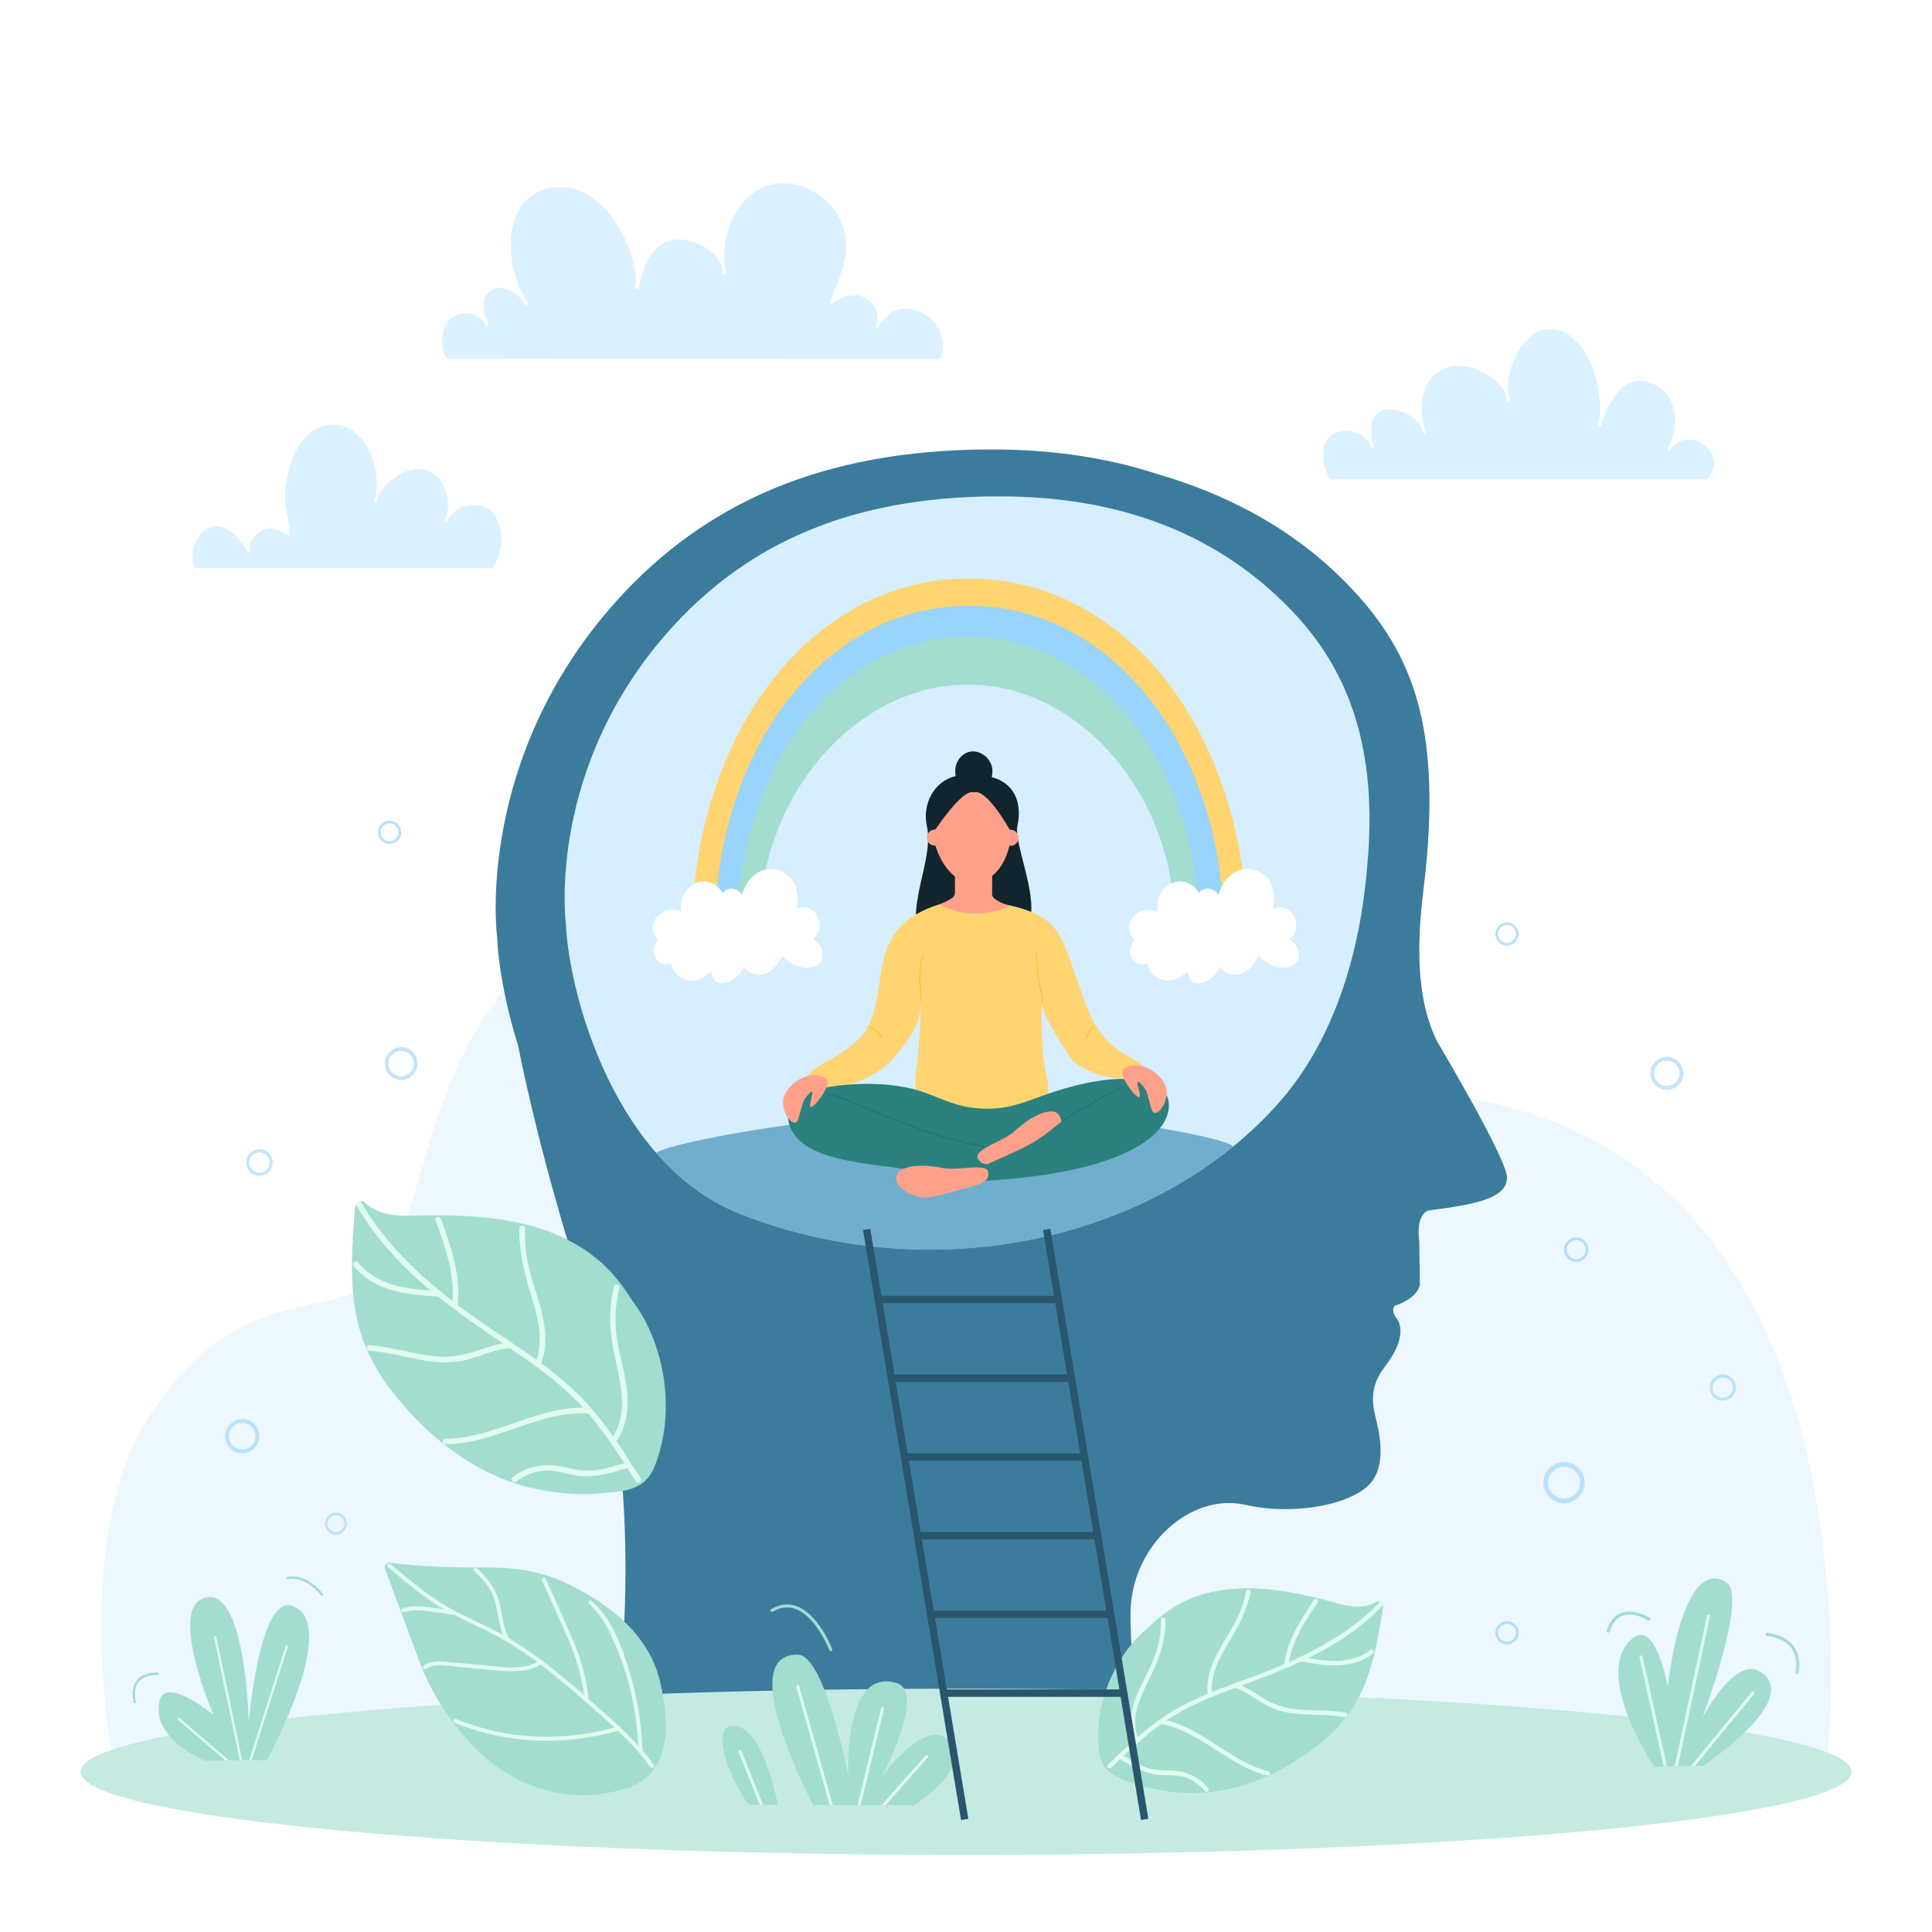
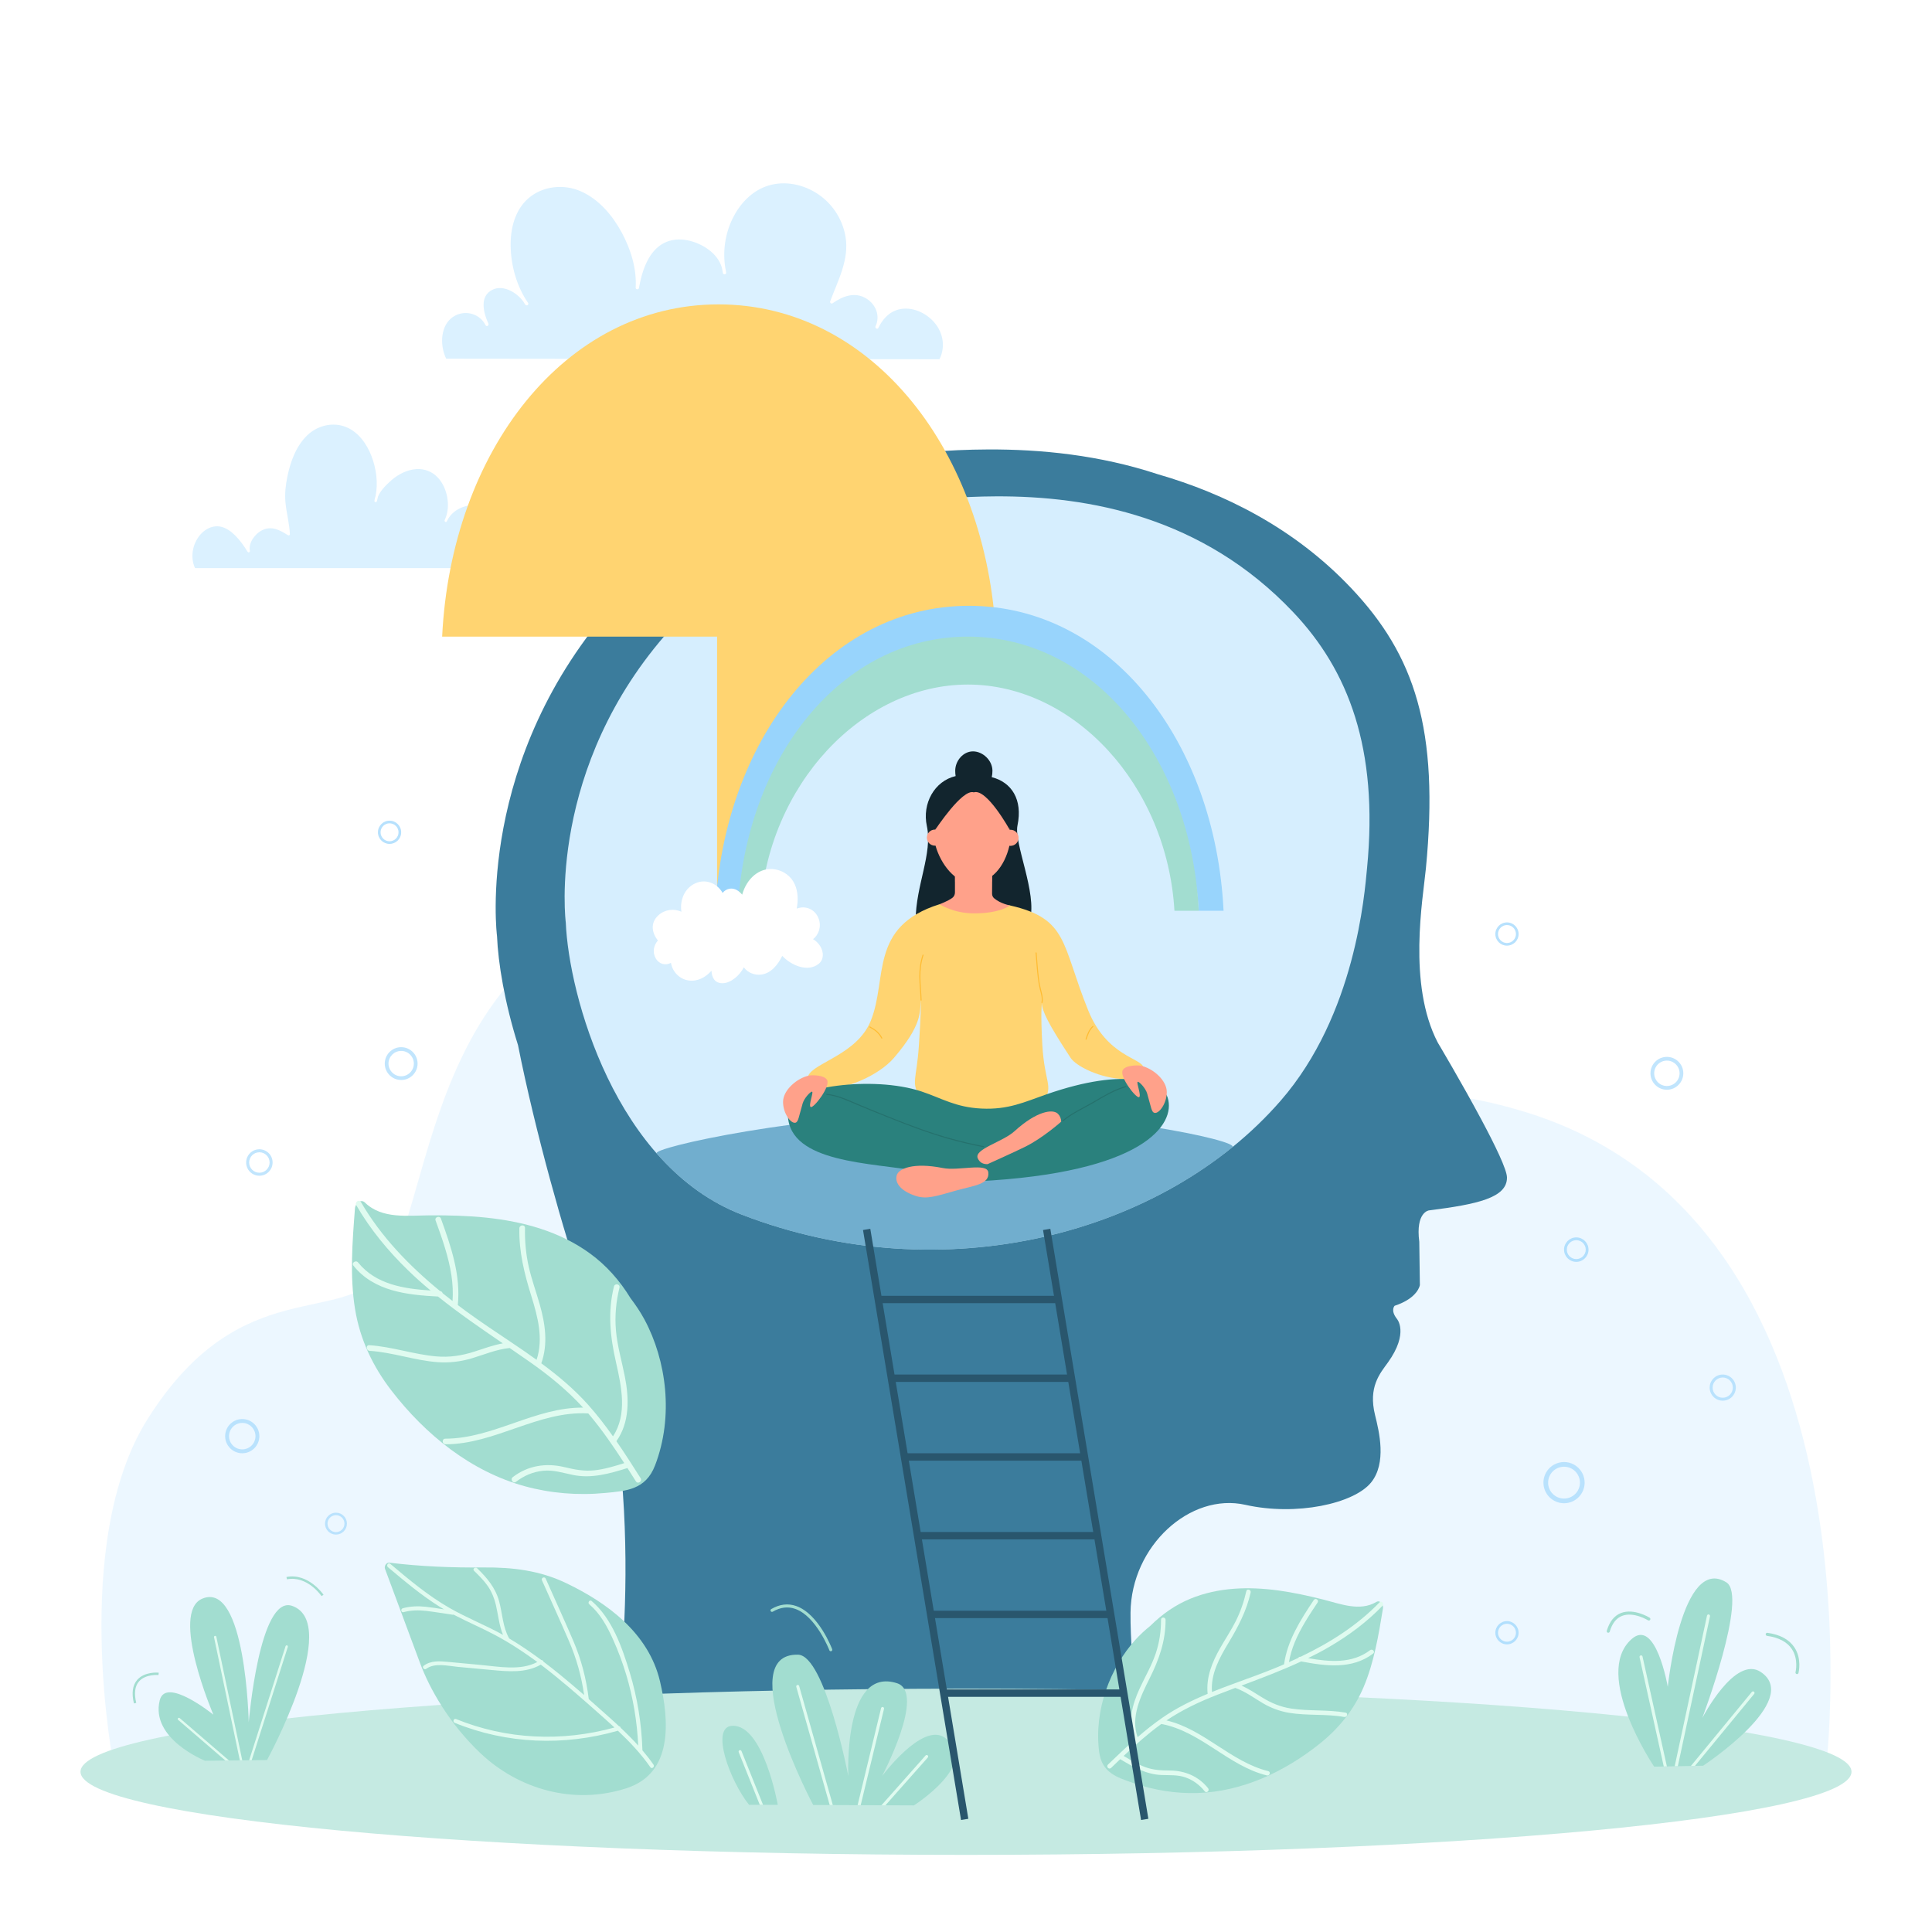
<svg xmlns="http://www.w3.org/2000/svg" xmlns:xlink="http://www.w3.org/1999/xlink" version="1.1" id="Layer_1" x="0px" y="0px" viewBox="0 0 600 600" style="enable-background:new 0 0 600 600;" xml:space="preserve">
  <rect style="fill:#FFFFFF;" width="600" height="600" />
  <path style="opacity:0.5;fill:#DBF1FF;" d="M567.123,548.804H35.406c0,0-13.754-69.556,10.361-107.991  c29.234-46.592,61.19-28.092,74.044-46.841c17.033-24.852,12.291-123.81,120.234-117.342c63.127,3.784,87.532,82.224,107.882,82.224  c25.886,0,61.814-33.764,126.925-13.146C587.093,381.246,567.123,548.804,567.123,548.804z" />
  <g>
    <g style="opacity:0.6;">
      <path style="fill:#98D4FC;" d="M76.442,361.026c0-2.27,1.843-4.113,4.109-4.113c2.265,0,4.109,1.844,4.109,4.113    c0,2.264-1.845,4.109-4.109,4.109C78.285,365.136,76.442,363.29,76.442,361.026z M77.376,361.026c0,1.75,1.426,3.176,3.175,3.176    c1.751,0,3.175-1.426,3.175-3.176c0-1.754-1.424-3.174-3.175-3.174C78.802,357.853,77.376,359.272,77.376,361.026z" />
    </g>
    <g style="opacity:0.6;">
      <path style="fill:#98D4FC;" d="M512.566,333.324c0-2.814,2.287-5.102,5.1-5.102c2.814,0,5.103,2.287,5.103,5.102    c0,2.815-2.289,5.105-5.103,5.105C514.853,338.43,512.566,336.139,512.566,333.324z M513.725,333.324    c0,2.175,1.766,3.942,3.941,3.942c2.176,0,3.943-1.768,3.943-3.942c0-2.172-1.768-3.943-3.943-3.943    C515.49,329.381,513.725,331.152,513.725,333.324z" />
    </g>
    <g style="opacity:0.6;">
      <path style="fill:#98D4FC;" d="M479.329,460.45c0-3.529,2.869-6.4,6.397-6.4c3.528,0,6.397,2.871,6.397,6.4    c0,3.525-2.869,6.397-6.397,6.397C482.198,466.847,479.329,463.976,479.329,460.45z M480.784,460.45    c0,2.727,2.217,4.941,4.941,4.941c2.725,0,4.941-2.215,4.941-4.941c0-2.725-2.217-4.943-4.941-4.943    C483,455.507,480.784,457.726,480.784,460.45z" />
    </g>
    <g style="opacity:0.6;">
      <path style="fill:#98D4FC;" d="M119.492,330.308c0-2.811,2.287-5.099,5.096-5.099c2.811,0,5.096,2.287,5.096,5.099    c0,2.81-2.285,5.095-5.096,5.095C121.779,335.402,119.492,333.117,119.492,330.308z M120.652,330.308    c0,2.17,1.766,3.938,3.936,3.938c2.17,0,3.936-1.768,3.936-3.938c0-2.171-1.766-3.935-3.936-3.935    C122.418,326.372,120.652,328.137,120.652,330.308z" />
    </g>
    <g style="opacity:0.7;">
      <path style="fill:#98D4FC;" d="M485.726,388.085c0-2.096,1.704-3.802,3.802-3.802c2.096,0,3.801,1.706,3.801,3.802    c0,2.095-1.705,3.802-3.801,3.802C487.43,391.887,485.726,390.18,485.726,388.085z M486.589,388.085    c0,1.62,1.318,2.937,2.938,2.937c1.619,0,2.937-1.316,2.937-2.937c0-1.62-1.317-2.935-2.937-2.935    C487.907,385.15,486.589,386.465,486.589,388.085z" />
    </g>
    <g style="opacity:0.7;">
      <path style="fill:#98D4FC;" d="M117.369,258.478c0-1.99,1.619-3.611,3.609-3.611c1.99,0,3.609,1.621,3.609,3.611    c0,1.99-1.619,3.607-3.609,3.607C118.988,262.085,117.369,260.468,117.369,258.478z M118.189,258.478    c0,1.537,1.25,2.787,2.789,2.787c1.537,0,2.789-1.25,2.789-2.787c0-1.539-1.252-2.789-2.789-2.789    C119.439,255.689,118.189,256.939,118.189,258.478z" />
    </g>
    <g style="opacity:0.7;">
      <path style="fill:#98D4FC;" d="M464.394,507.065c0-1.992,1.621-3.611,3.611-3.611c1.988,0,3.607,1.619,3.607,3.611    c0,1.988-1.619,3.609-3.607,3.609C466.016,510.674,464.394,509.053,464.394,507.065z M465.217,507.065    c0,1.537,1.25,2.789,2.789,2.789c1.537,0,2.787-1.252,2.787-2.789c0-1.538-1.25-2.789-2.787-2.789    C466.467,504.275,465.217,505.526,465.217,507.065z" />
    </g>
    <g style="opacity:0.7;">
      <path style="fill:#98D4FC;" d="M464.394,290.074c0-1.992,1.619-3.613,3.609-3.613c1.988,0,3.609,1.621,3.609,3.613    c0,1.99-1.621,3.607-3.609,3.607C466.014,293.682,464.394,292.065,464.394,290.074z M465.215,290.074    c0,1.537,1.252,2.787,2.789,2.787c1.537,0,2.787-1.25,2.787-2.787c0-1.539-1.25-2.791-2.787-2.791    C466.467,287.283,465.215,288.535,465.215,290.074z" />
    </g>
    <g style="opacity:0.6;">
      <path style="fill:#98D4FC;" d="M69.92,446.009c0-2.93,2.385-5.313,5.314-5.313c2.932,0,5.316,2.383,5.316,5.313    c0,2.93-2.385,5.316-5.316,5.316C72.305,451.325,69.92,448.939,69.92,446.009z M71.127,446.009c0,2.268,1.844,4.107,4.107,4.107    c2.264,0,4.105-1.84,4.105-4.107c0-2.262-1.842-4.105-4.105-4.105C72.971,441.903,71.127,443.747,71.127,446.009z" />
    </g>
    <g style="opacity:0.6;">
      <path style="fill:#98D4FC;" d="M100.935,473.176c0-1.879,1.527-3.404,3.404-3.404c1.879,0,3.406,1.525,3.406,3.404    c0,1.877-1.527,3.408-3.406,3.408C102.463,476.584,100.935,475.053,100.935,473.176z M101.711,473.176    c0,1.451,1.178,2.635,2.629,2.635c1.453,0,2.633-1.183,2.633-2.635c0-1.449-1.18-2.629-2.633-2.629    C102.889,470.547,101.711,471.727,101.711,473.176z" />
    </g>
    <g style="opacity:0.6;">
      <path style="fill:#98D4FC;" d="M530.949,430.933c0-2.238,1.821-4.059,4.061-4.059s4.063,1.82,4.063,4.059    c0,2.24-1.823,4.063-4.063,4.063S530.949,433.173,530.949,430.933z M531.873,430.933c0,1.732,1.406,3.143,3.137,3.143    c1.73,0,3.138-1.41,3.138-3.143c0-1.73-1.407-3.135-3.138-3.135C533.279,427.798,531.873,429.202,531.873,430.933z" />
    </g>
  </g>
  <path style="fill:#3B7C9C;" d="M460.061,347.713c-6.126-11.477-13.565-23.96-13.565-23.96c-9.411-18.117-4.58-44.662-3.673-54.035  c4.177-43.198-3.414-66.174-23.228-87.101c-17.607-18.624-39.376-29.393-60.03-35.344c-18.156-5.989-36.392-7.763-52.736-7.691  c-51.035,0.223-87.799,16.424-115.311,46.992c-44.199,49.11-37.182,104.085-37.166,104.101c0.348,8.445,2.368,20.677,6.523,33.904  c5.319,26.82,14.438,59.075,20.28,75.794c2.881,8.252,5.176,16.668,6.99,25.091c12.784,59.342,1.537,118.684,1.537,118.684  c32.026,9.832,65.337,11.564,93.593,10.156c41.192-2.055,71.629-10.785,71.629-10.785s-3.978-26.38-3.81-42.705  c0.219-20.769,18.555-37.327,35.656-33.48c15.85,3.564,33.668-0.362,39.017-6.892c4.952-6.045,2.536-15.86,1.273-20.954  c-2.174-8.755,1.537-12.958,3.996-16.363c6.641-9.28,2.765-13.575,2.765-13.575c-2.071-2.651-0.688-4.028-0.688-4.028  c7.323-2.415,7.842-6.439,7.842-6.439l-0.185-13.423c-1.199-9.225,2.979-9.755,2.979-9.755c15.052-1.907,24.326-3.91,24.254-10.237  C467.975,363.223,464.336,355.709,460.061,347.713z" />
  <g>
    <g>
      <path style="fill:#D6EEFE;" d="M424.558,269.518c3.589-37.126-5.861-61.359-22.89-79.345    c-28.14-29.766-63.589-36.153-92.354-36.026c-44.716,0.195-76.929,14.391-101.036,41.174    c-38.727,43.03-32.579,91.199-32.565,91.213c0.925,22.466,15.351,75.522,54.662,90.681    c62.719,24.185,131.235,6.104,167.312-35.341C420.981,315.114,423.778,277.573,424.558,269.518z" />
    </g>
  </g>
  <g style="opacity:0.7;">
    <g>
      <path style="fill:#4693B9;" d="M203.936,358.206c7.175,8.176,15.916,14.95,26.44,19.009    c54.879,21.161,114.196,9.965,152.338-20.931c2.559-2.071-42.242-11.409-84.993-10.947    C249.417,345.858,202.375,356.427,203.936,358.206z" />
    </g>
  </g>
  <path style="fill:#DBF1FF;" d="M155.727,166.943c-0.073-1.849-0.478-3.716-1.256-5.398c-0.609-1.324-1.43-2.551-2.661-3.371  c-4.202-2.798-11.031-0.935-13.041,3.74c-0.22,0.459-0.865,0.057-0.671-0.394c1.079-2.236,1.232-4.864,0.759-7.278  c-0.428-2.165-1.362-4.283-2.87-5.914c-1.739-1.877-4.125-2.8-6.681-2.64c-2.854,0.178-5.602,1.583-7.732,3.438  c-0.978,0.849-1.925,1.761-2.746,2.766c-0.566,0.69-1.097,1.469-1.429,2.311c-0.1,0.491-0.213,0.977-0.353,1.459  c-0.12,0.406-0.808,0.344-0.765-0.104c0.003-0.037,0.012-0.071,0.015-0.104h-0.001c0.001-0.004,0.001-0.011,0.001-0.014  c0.057-0.483,0.175-0.945,0.342-1.387c0.816-4.096,0.224-8.51-1.264-12.384c-1.44-3.748-4.01-7.439-7.837-9.018  c-4.158-1.716-8.972-0.513-12.15,2.567c-3.425,3.319-5.181,8.127-6.126,12.704c-0.549,2.647-0.862,5.353-0.615,8.054  c0.296,3.329,1.228,6.568,1.383,9.915c0.017,0.294-0.339,0.488-0.584,0.337c-1.212-0.751-2.455-1.526-3.836-1.926  c-1.427-0.417-2.887-0.299-4.222,0.366c-2.16,1.078-4.27,3.855-3.791,6.387c0.08,0.426-0.473,0.689-0.713,0.299  c-1.113-1.809-2.342-3.571-3.856-5.072c-1.315-1.305-2.921-2.475-4.792-2.776c-2.004-0.318-3.994,0.548-5.435,1.917  c-2.867,2.727-3.927,7.374-2.237,11.003h92.451C154.85,173.626,155.858,170.3,155.727,166.943z" />
  <path style="fill:#DBF1FF;" d="M137.968,109.919c-1.372-4.103-0.813-9.75,3.438-11.931c3.441-1.759,7.67-0.453,9.395,3.01  c0.295,0.591,1.155,0.077,0.881-0.512c-1.551-3.316-2.895-8.525,1.309-10.528c3.337-1.591,7.512,0.869,9.558,3.726  c0.189,0.302,0.37,0.618,0.578,0.912c0.372,0.533,1.198,0.07,0.881-0.516c-3.516-5.062-5.313-11.494-5.42-17.622  c-0.095-5.408,1.281-11.209,5.526-14.885c4.454-3.856,11.016-4.496,16.313-2.146c5.601,2.484,9.813,7.511,12.669,12.805  c2.785,5.165,4.666,11.196,4.321,17.112c-0.033,0.571,0.898,0.698,1,0.134c0.536-2.904,1.273-5.83,2.629-8.472  c1.167-2.269,2.815-4.315,5.11-5.509c2.28-1.189,4.94-1.376,7.433-0.859c4.433,0.916,9.388,3.998,10.626,8.594  c0.085,0.537,0.176,1.068,0.29,1.59c0.124,0.559,1.053,0.44,1.003-0.131c-0.003-0.049-0.017-0.091-0.017-0.135l0,0  c-0.012-0.033-0.01-0.066-0.017-0.097c-0.046-0.401-0.113-0.793-0.21-1.174c-0.872-5.215-0.063-10.728,2.267-15.467  c2.114-4.305,5.578-8.124,10.135-9.859c5.126-1.954,10.909-0.996,15.545,1.789c4.945,2.972,8.391,8.017,9.362,13.704  c1.236,7.195-2.362,13.633-4.762,20.161c-0.15,0.406,0.392,0.829,0.747,0.579c3.134-2.235,6.925-3.677,10.506-1.474  c2.931,1.802,4.381,5.403,2.839,8.598c-0.28,0.586,0.601,1.104,0.881,0.515c1.161-2.423,2.969-4.588,5.565-5.502  c4.005-1.409,8.486,0.347,11.336,3.285c3.133,3.246,4.103,7.872,2.077,11.95l-153.204-0.173  C138.336,110.908,138.131,110.423,137.968,109.919z" />
-   <path style="fill:#DBF1FF;" d="M412.854,148.322c-1.524-2.412-2.214-5.219-1.873-8.066c0.296-2.527,1.645-5.13,4.17-6.007  c3.725-1.301,9.559,0.393,10.631,4.614c0.163,0.491,0.898,0.289,0.776-0.215c-0.68-2.079-0.97-4.395-0.576-6.562  c0.336-1.872,1.26-3.651,3.041-4.47c1.615-0.746,3.518-0.616,5.19-0.162c2.797,0.761,6.05,2.717,7.328,5.533  c0.134,0.457,0.283,0.909,0.445,1.351c0.18,0.48,0.871,0.295,0.767-0.213c-0.09-0.467-0.245-0.907-0.432-1.333  c-0.729-2.502-0.968-5.156-0.703-7.75c0.277-2.69,1.148-5.431,2.853-7.556c1.917-2.386,4.757-3.736,7.786-3.91  c3.529-0.197,7.113,0.995,10.011,3c1.336,0.928,2.64,1.994,3.731,3.21c0.607,0.683,1.189,1.457,1.581,2.299  c0.11,0.812,0.286,1.607,0.542,2.383c0.15,0.43,0.776,0.354,0.789-0.107c0.027-0.874-0.192-1.705-0.549-2.482  c-0.466-3.738,0.621-7.754,2.215-11.03c1.762-3.596,4.627-7.221,8.618-8.348c4.081-1.15,8.184,0.981,10.903,3.977  c3.079,3.404,4.855,7.917,5.861,12.353c0.969,4.282,1.335,8.899,0.485,13.236c-0.099,0.503,0.63,0.718,0.772,0.213  c0.911-3.297,2.234-6.566,4.261-9.338c1.686-2.309,4.067-4.319,6.996-4.614c3.21-0.326,6.541,1.244,8.684,3.601  c4.262,4.675,3.624,12.055,0.84,17.306c-0.251,0.473,0.38,0.811,0.69,0.408c1.182-1.56,2.821-2.76,4.777-3.073  c2.943-0.48,6.01,1.132,7.643,3.577c0.802,1.196,1.28,2.599,1.221,4.051c-0.065,1.692-0.879,3.204-2.015,4.413  c-0.085,0.089-0.116,0.191-0.11,0.286H413.24C413.112,148.706,412.976,148.52,412.854,148.322z" />
  <path style="fill:#C5EAE2;" d="M575,550.243c0,14.257-123.125,25.806-275.001,25.806C148.122,576.049,25,564.5,25,550.243  c0-14.25,123.122-25.812,274.999-25.812C451.875,524.432,575,535.993,575,550.243z" />
  <g>
    <path style="fill:#A2DDD0;" d="M513.71,548.648c0,0-19.326-28.641-7.01-39.611c7.548-6.732,11.242,14.813,11.242,14.813   s4.283-41.105,18.203-32.433c6.805,4.24-7.494,42.149-7.494,42.149s10.169-19.713,18.201-14.299   c12.967,8.737-17.929,29.089-17.929,29.089L513.71,548.648z" />
    <path style="fill:#A2DDD0;" d="M558.075,519.908c0.21,0,0.403-0.139,0.459-0.357c0.046-0.176,1.106-4.382-1.273-7.949   c-1.626-2.447-4.443-3.965-8.368-4.518c-0.267-0.031-0.5,0.144-0.541,0.403c-0.037,0.262,0.148,0.502,0.407,0.538   c3.647,0.513,6.239,1.89,7.709,4.099c2.148,3.224,1.157,7.144,1.15,7.188c-0.067,0.251,0.084,0.511,0.334,0.58   C557.995,519.9,558.034,519.908,558.075,519.908z" />
    <path style="fill:#A2DDD0;" d="M499.549,507.057c0.167-0.04,0.314-0.159,0.364-0.33c0.757-2.577,2.056-4.228,3.869-4.913   c3.561-1.365,7.987,1.363,8.034,1.392c0.22,0.139,0.514,0.069,0.654-0.151c0.139-0.226,0.069-0.517-0.153-0.658   c-0.199-0.122-4.877-2.989-8.873-1.474c-2.107,0.806-3.6,2.664-4.444,5.533c-0.07,0.249,0.073,0.518,0.323,0.59   C499.4,507.067,499.477,507.067,499.549,507.057z" />
    <path style="fill:#E0FBF0;" d="M521.068,548.506l9.992-46.558c0.052-0.251-0.113-0.506-0.371-0.565   c-0.257-0.052-0.506,0.113-0.562,0.365l-10.037,46.777L521.068,548.506z" />
    <path style="fill:#E0FBF0;" d="M526.386,548.408l18.395-22.356c0.167-0.202,0.139-0.502-0.063-0.669   c-0.208-0.168-0.504-0.137-0.672,0.064l-18.915,22.983L526.386,548.408z" />
    <path style="fill:#E0FBF0;" d="M517.668,548.573l-7.563-34.108c-0.054-0.26-0.304-0.422-0.566-0.362   c-0.258,0.055-0.418,0.313-0.361,0.569l7.519,33.92L517.668,548.573z" />
  </g>
  <g>
    <path style="fill:#A2DDD0;" d="M162.956,461.558c7.989,2.197,16.484,2.91,24.996,2.093c6.536-0.629,12.553-0.964,15.474-8.541   c5.854-15.198,3.555-32.579-3.257-45.283c-1.289-2.4-2.787-4.604-4.375-6.701c-3.308-5.428-7.503-10.172-12.544-13.836   c-9.36-6.822-20.677-9.926-32.233-11.142c-5.713-0.603-11.5-0.736-17.3-0.716c-7.057,0.033-15.07,1.232-20.392-3.976   c-1.185-1.164-2.955,0.174-3.086,1.809c-0.817,10.451-1.619,21.037,0.003,31.147c1.556,9.734,5.694,18.125,11.283,25.391   C132.202,445.669,146.31,456.978,162.956,461.558z" />
    <path style="fill:#E0FBF0;" d="M159.24,458.744c4.644-3.594,10.317-4.483,15.955-3.137c3.191,0.765,6.141,1.37,9.439,1.009   c3.156-0.339,6.216-1.28,9.236-2.228c-3.369-5.204-6.881-10.322-10.879-15.072c-0.101-0.123-0.21-0.231-0.314-0.367   c-15.484-0.865-28.873,9.551-44.288,9.591c-1.126,0.002-1.229-1.74-0.102-1.74c14.913-0.036,27.914-9.804,42.808-9.648   c-4.966-5.429-10.654-10.056-16.691-14.284c-2.033-1.417-4.076-2.831-6.118-4.23c-4.132,0.406-7.91,2.055-11.857,3.227   c-3.442,1.014-6.895,1.42-10.48,1.171c-7.166-0.521-14.001-3.062-21.175-3.522c-1.114-0.075-1.218-1.828-0.095-1.752   c7.031,0.459,13.735,2.844,20.751,3.474c4.113,0.37,7.97-0.218,11.89-1.483c2.937-0.953,5.818-2.007,8.833-2.564   c-6.846-4.679-13.676-9.352-20.126-14.537c-9.57-0.503-19.841-1.595-26.263-9.583c-0.705-0.884,0.758-1.855,1.454-0.993   c5.481,6.834,14.245,8.168,22.511,8.703c-2.411-2.004-4.767-4.095-7.041-6.312c-6.195-6.006-11.705-12.696-16.047-20.175   c-0.565-0.968,0.882-1.951,1.455-0.976c6.283,10.808,14.963,19.759,24.56,27.633c0.434,0.035,0.705,0.336,0.805,0.67   c1.015,0.827,2.045,1.63,3.081,2.424c0.187-2.655,0.043-5.291-0.338-7.903c-0.874-5.854-2.915-11.572-4.925-17.107   c-0.386-1.069,1.282-1.624,1.664-0.565c3.115,8.615,6.188,17.555,5.232,26.829c0.811,0.627,1.636,1.242,2.46,1.843   c4.643,3.4,9.48,6.591,14.28,9.816c0.034,0.019,0.061,0.041,0.093,0.065c2.572,1.72,5.124,3.472,7.63,5.279   c2.193-6.534,0.348-13.442-1.631-19.807c-2.162-6.962-3.857-13.702-3.715-21.041c0.032-1.121,1.775-1.229,1.753-0.098   c-0.083,4.085,0.279,8.156,1.186,12.153c0.891,3.888,2.263,7.644,3.354,11.477c1.732,6.033,2.68,12.354,0.521,18.405   c5.255,3.877,10.259,8.059,14.632,12.978c2.747,3.08,5.247,6.337,7.63,9.7c4.524-6.834,2.62-15.553,0.923-23.051   c-1.808-7.907-2.595-15.518-0.622-23.484c0.274-1.096,1.983-0.734,1.719,0.349c-1.073,4.329-1.49,8.768-1.11,13.218   c0.415,4.896,1.83,9.61,2.774,14.401c1.335,6.809,1.532,14.21-2.621,20.077c2.608,3.758,5.069,7.638,7.523,11.504   c0.605,0.945-0.852,1.934-1.46,0.978c-0.87-1.381-1.753-2.757-2.636-4.141c-5.511,1.721-11.197,3.351-16.987,2.127   c-3.11-0.636-5.999-1.612-9.224-1.281c-3.102,0.306-5.976,1.54-8.427,3.447C159.326,460.89,158.352,459.44,159.24,458.744z" />
  </g>
  <g>
    <g>
      <path style="fill:#A2DDD0;" d="M82.929,546.593c0,0,23.2-42.469,7.8-47.874c-10.172-3.57-13.482,36.151-13.482,36.151    s-0.908-44.036-14.41-38.399c-10.188,4.245,3.424,36.037,3.424,36.037s-14.788-11.998-16.655-4.461    c-2.966,11.971,14.055,18.764,14.055,18.764L82.929,546.593z" />
      <path style="fill:#E0FBF0;" d="M78.158,546.648l11.229-35.194c0.061-0.193-0.045-0.398-0.238-0.462    c-0.196-0.061-0.401,0.045-0.464,0.238l-11.305,35.427L78.158,546.648z" />
      <path style="fill:#E0FBF0;" d="M75.236,546.68l-8.05-38.364c-0.042-0.2-0.237-0.331-0.433-0.285    c-0.201,0.043-0.328,0.237-0.287,0.435l8.017,38.222L75.236,546.68z" />
      <path style="fill:#E0FBF0;" d="M71.097,546.727l-15.292-13.16c-0.156-0.134-0.388-0.114-0.521,0.04    c-0.132,0.152-0.115,0.388,0.04,0.518L69.98,546.74L71.097,546.727z" />
      <path style="fill:#A2DDD0;" d="M99.864,495.685l0.612-0.414c-0.044-0.069-4.714-6.859-11.515-5.522l0.146,0.723    C95.43,489.231,99.821,495.617,99.864,495.685z" />
    </g>
    <path style="fill:#A2DDD0;" d="M41.594,529.016l0.718-0.17c-0.714-2.953-0.425-5.191,0.852-6.662   c2.053-2.354,6.018-1.99,6.055-1.987l0.073-0.735c-0.173-0.017-4.377-0.405-6.678,2.235   C41.165,523.359,40.821,525.824,41.594,529.016z" />
  </g>
  <g>
    <path style="fill:#A2DDD0;" d="M252.548,560.555c0,0-25.087-47.173-4.706-46.677c8.381,0.208,15.617,37.716,15.617,37.716   s-1.643-34.226,15.119-28.854c9.07,2.906-4.651,28.854-4.651,28.854s12.421-16.754,19.409-11.994   c11.395,7.751-9.51,21.083-9.51,21.083L252.548,560.555z" />
    <path style="fill:#A2DDD0;" d="M241.543,560.511c0,0-4.42-24.971-14.133-24.549c-6.952,0.316-0.681,17.223,5.21,24.529   C232.621,560.491,241.274,560.508,241.543,560.511z" />
    <path style="fill:#E0FBF0;" d="M258.64,560.576l-10.451-36.967c-0.068-0.251-0.329-0.395-0.573-0.325   c-0.251,0.07-0.394,0.327-0.323,0.578l10.375,36.709L258.64,560.576z" />
    <path style="fill:#E0FBF0;" d="M267.294,560.614l7.244-29.918c0.06-0.247-0.095-0.501-0.346-0.565   c-0.251-0.053-0.502,0.095-0.566,0.348l-7.291,30.135H267.294z" />
    <path style="fill:#E0FBF0;" d="M236.963,560.491l-6.686-16.68c-0.094-0.245-0.37-0.355-0.605-0.262   c-0.24,0.097-0.357,0.369-0.262,0.607l6.544,16.333L236.963,560.491z" />
    <path style="fill:#E0FBF0;" d="M274.98,560.655l13.159-14.842c0.172-0.191,0.157-0.485-0.039-0.66   c-0.191-0.175-0.486-0.155-0.662,0.041l-13.702,15.457L274.98,560.655z" />
    <path style="fill:#A2DDD0;" d="M258.005,512.81c0.059,0,0.11-0.007,0.165-0.025c0.242-0.09,0.366-0.363,0.269-0.602   c-0.165-0.453-4.23-10.973-11.162-13.415c-2.552-0.896-5.161-0.578-7.762,0.947c-0.227,0.134-0.299,0.42-0.169,0.64   c0.129,0.223,0.419,0.296,0.64,0.17c2.35-1.382,4.702-1.679,6.979-0.872c6.525,2.293,10.565,12.755,10.603,12.859   C257.638,512.7,257.818,512.81,258.005,512.81z" />
  </g>
  <g>
    <path style="fill:#A2DDD0;" d="M150.144,486.786c-9.811,0.101-19.529-0.31-29.207-1.477c-0.952-0.112-1.693,1.013-1.368,1.917   c3.617,9.749,7.242,19.496,10.87,29.228c2.996,8.07,9.118,18.894,18.842,28.087c11.726,11.056,28.801,16.162,45.344,10.787   c14.453-4.705,13.194-20.98,10.343-33.172c-3.526-15.021-16.528-24.472-29.112-30.49   C167.676,487.741,159.254,486.705,150.144,486.786z" />
    <path style="fill:#E0FBF0;" d="M120.472,486.693c5.136,4.319,10.298,8.668,16.004,12.251c0.476,0.288,0.955,0.575,1.427,0.858   c-1.892-0.299-3.784-0.59-5.673-0.803c-2.394-0.254-4.794-0.185-7.123,0.457c-0.77,0.204-0.571,1.444,0.206,1.223   c2.304-0.633,4.64-0.674,7.009-0.402c2.752,0.324,5.478,0.787,8.21,1.188c0.123,0.015,0.219,0.01,0.311-0.033   c4.261,2.232,8.706,4.107,12.956,6.368c4.581,2.444,8.902,5.282,13.071,8.351c-5.228,2.794-11.94,1.424-17.548,0.913   c-3.39-0.322-6.798-0.64-10.197-0.949c-2.61-0.243-5.326-0.459-7.535,1.191c-0.66,0.478,0.156,1.44,0.786,0.961   c2.642-1.959,6.74-0.894,9.743-0.614c3.503,0.323,6.989,0.648,10.491,0.974c5.16,0.472,10.675,1.025,15.334-1.657   c6.02,4.551,11.721,9.563,17.353,14.551c1.854,1.639,3.719,3.282,5.532,4.969c-16.254,4.498-33.498,3.768-49.184-2.619   c-0.749-0.308-1.169,0.865-0.434,1.168c16.138,6.587,33.978,7.262,50.684,2.449c3.688,3.481,7.176,7.158,10.09,11.352   c0.471,0.653,1.431-0.149,0.969-0.807c-1.071-1.549-2.233-3.017-3.442-4.443c0.009-0.037,0.007-0.068-0.001-0.111   c-0.266-8.168-1.567-16.239-3.941-24.072c-2.376-7.809-5.479-16.753-11.836-22.208c-0.614-0.521-1.332,0.507-0.72,1.027   c3.393,2.915,5.534,6.828,7.342,10.85c1.621,3.596,3.002,7.298,4.138,11.073c2.134,7.137,3.366,14.52,3.711,21.961   c-1.738-1.929-3.574-3.765-5.455-5.532c-0.042-0.251-0.217-0.455-0.49-0.46c-0.997-0.95-2.019-1.864-3.053-2.791   c-2.11-1.89-4.232-3.779-6.36-5.65c-0.766-6.288-2.301-12.257-4.809-18.101c-2.768-6.472-5.724-12.89-8.576-19.339   c-0.333-0.729-1.477-0.216-1.156,0.529c2.775,6.226,5.604,12.427,8.313,18.686c2.386,5.494,3.955,11.076,4.791,16.962   c-2.524-2.191-5.074-4.354-7.671-6.477c-1.623-1.319-3.274-2.619-4.949-3.883c-0.067-0.28-0.362-0.529-0.688-0.525   c-3.229-2.386-6.529-4.655-9.978-6.698c-0.002-0.03-0.011-0.038-0.027-0.059c-2.008-3.572-2.044-7.721-3.114-11.578   c-1.165-4.172-3.768-7.201-6.798-10.163c-0.573-0.554-1.544,0.245-0.963,0.798c1.521,1.492,3.064,2.996,4.28,4.757   c1.221,1.787,2.018,3.775,2.507,5.871c0.73,3.091,0.994,6.319,2.203,9.269c-5.438-3.016-11.251-5.279-16.643-8.379   c-6.64-3.813-12.541-8.765-18.378-13.688C120.572,485.141,119.853,486.162,120.472,486.693z" />
  </g>
  <g>
    <path style="fill:#A2DDD0;" d="M409.833,541.534c5.761-4.607,10.604-10.371,13.686-17.682c3.207-7.589,4.61-16.016,5.975-24.341   c0.211-1.303-0.917-2.688-2.065-2.005c-5.157,3.05-11.191,0.576-16.699-0.804c-4.529-1.128-9.078-2.132-13.659-2.758   c-9.264-1.265-18.704-1.01-27.327,2.528c-4.643,1.897-8.83,4.8-12.456,8.408c-1.644,1.333-3.237,2.77-4.706,4.398   c-7.759,8.621-12.889,21.766-11.228,34.766c0.831,6.481,5.469,7.896,10.457,9.643c6.496,2.271,13.271,3.343,19.936,3.157   C385.636,556.457,398.831,550.324,409.833,541.534z" />
    <path style="fill:#E0FBF0;" d="M375.192,555.359c-2.94-3.699-7.204-5.482-11.868-5.511c-2.641-0.015-5.063-0.107-7.571-1.021   c-2.401-0.87-4.613-2.193-6.791-3.512c3.631-3.422,7.357-6.748,11.392-9.694c0.102-0.076,0.208-0.141,0.316-0.227   c12.268,2.293,20.735,13.001,32.774,15.987c0.88,0.218,1.294-1.124,0.413-1.341c-11.647-2.888-19.936-13.014-31.606-15.748   c4.922-3.291,10.255-5.816,15.784-7.963c1.861-0.719,3.728-1.432,5.593-2.134c3.151,1.11,5.788,3.122,8.647,4.795   c2.497,1.453,5.117,2.433,7.967,2.924c5.701,0.969,11.53,0.293,17.225,1.309c0.885,0.155,1.303-1.195,0.411-1.351   c-5.583-0.99-11.28-0.412-16.884-1.264c-3.286-0.5-6.187-1.698-9.008-3.439c-2.112-1.308-4.163-2.685-6.412-3.696   c6.248-2.345,12.481-4.688,18.518-7.504c7.575,1.442,15.812,2.559,22.362-2.452c0.72-0.558-0.237-1.596-0.946-1.056   c-5.594,4.29-12.699,3.652-19.262,2.485c2.268-1.104,4.51-2.286,6.713-3.583c5.993-3.506,11.582-7.678,16.409-12.69   c0.628-0.648-0.316-1.694-0.95-1.042c-6.983,7.242-15.483,12.573-24.493,16.887c-0.346-0.056-0.616,0.128-0.759,0.369   c-0.951,0.452-1.91,0.882-2.872,1.304c0.362-2.111,0.98-4.143,1.779-6.112c1.806-4.408,4.498-8.484,7.129-12.425   c0.506-0.763-0.69-1.517-1.192-0.762c-4.087,6.137-8.203,12.534-9.234,19.967c-0.753,0.333-1.517,0.655-2.276,0.968   c-4.28,1.768-8.673,3.333-13.043,4.933c-0.03,0.009-0.056,0.021-0.085,0.034c-2.34,0.851-4.671,1.731-6.976,2.663   c-0.461-5.527,2.305-10.572,5.072-15.167c3.024-5.026,5.642-9.97,6.938-15.731c0.189-0.884-1.152-1.302-1.351-0.413   c-0.719,3.208-1.782,6.32-3.257,9.271c-1.441,2.866-3.234,5.538-4.822,8.326c-2.51,4.384-4.462,9.142-3.936,14.285   c-4.85,2.021-9.564,4.329-13.923,7.335c-2.738,1.882-5.316,3.946-7.823,6.119c-2.225-6.209,0.935-12.657,3.699-18.192   c2.929-5.833,5.003-11.631,4.989-18.234c-0.005-0.909-1.409-0.954-1.41-0.058c0.008,3.59-0.517,7.139-1.667,10.543   c-1.263,3.748-3.273,7.161-4.929,10.724c-2.349,5.065-3.922,10.813-1.802,16.194c-2.758,2.435-5.426,4.997-8.085,7.548   c-0.654,0.623,0.294,1.676,0.953,1.045c0.944-0.912,1.898-1.818,2.854-2.731c3.977,2.401,8.109,4.766,12.868,4.919   c2.553,0.1,4.998-0.109,7.455,0.768c2.366,0.834,4.375,2.35,5.925,4.31C374.713,557.019,375.753,556.073,375.192,555.359z" />
  </g>
  <g>
    <g>
      <g>
        <rect x="283.05" y="380.358" transform="matrix(0.987 -0.164 0.164 0.987 -73.733 52.997)" style="fill:#29566D;" width="2.293" height="185.638" />
      </g>
      <g>
        <rect x="338.935" y="380.358" transform="matrix(0.987 -0.164 0.164 0.987 -72.981 62.164)" style="fill:#29566D;" width="2.293" height="185.638" />
      </g>
      <g>
        <rect x="292.43" y="524.671" style="fill:#29566D;" width="56.387" height="2.298" />
      </g>
      <g>
        <rect x="288.438" y="500.225" style="fill:#29566D;" width="56.386" height="2.29" />
      </g>
      <g>
        <rect x="284.445" y="475.776" style="fill:#29566D;" width="56.385" height="2.291" />
      </g>
      <g>
        <rect x="280.456" y="451.325" style="fill:#29566D;" width="56.382" height="2.295" />
      </g>
      <g>
        <rect x="276.465" y="426.874" style="fill:#29566D;" width="56.383" height="2.294" />
      </g>
      <g>
        <rect x="272.469" y="402.428" style="fill:#29566D;" width="56.386" height="2.286" />
      </g>
    </g>
  </g>
  <g>
-     <path style="fill:#FFD471;" d="M222.697,282.853c2.787-47.513,38.458-85.143,78.194-85.143c39.736,0,74.961,37.63,77.749,85.143   h8.405c-2.804-57.466-38.384-103.181-86.153-103.181c-47.768,0-83.026,45.715-85.83,103.181H222.697z" />
+     <path style="fill:#FFD471;" d="M222.697,282.853c2.787-47.513,38.458-85.143,78.194-85.143h8.405c-2.804-57.466-38.384-103.181-86.153-103.181c-47.768,0-83.026,45.715-85.83,103.181H222.697z" />
    <path style="fill:#98D4FC;" d="M229.124,282.853c2.558-43.615,35.304-78.159,71.779-78.159c36.478,0,68.813,34.544,71.372,78.159   h7.715c-2.573-52.753-35.237-94.717-79.087-94.717c-43.847,0-76.216,41.964-78.789,94.717H229.124z" />
    <path style="fill:#A2DDD0;" d="M236.058,282.853c2.298-39.206,31.733-70.257,64.523-70.257c32.79,0,61.856,31.051,64.155,70.257   h7.54c-2.315-47.42-32.279-85.143-71.694-85.143c-39.415,0-69.142,37.723-71.457,85.143H236.058z" />
-     <path style="fill:#FFFFFF;" d="M402.685,293.867c-0.583-0.952-1.362-1.686-2.253-2.198c1.765-1.337,2.663-3.896,1.762-6.343   c-1.129-3.07-4.199-4.169-6.825-3.147c0.463-2.538,0.455-5.187-0.612-7.557c-1.159-2.571-3.539-4.212-6.1-4.635   c-4.937-0.817-8.9,3.016-10.222,7.854c-1.008-1.178-2.297-2.066-3.832-1.854c-0.925,0.125-1.71,0.62-2.243,1.326   c-1.683-2.98-5.161-4.421-8.348-3.051c-3.436,1.48-5.002,5.241-4.455,8.9c-2.298-1.097-5.165-0.717-7.139,1.083   c-2.617,2.385-2.022,5.52-0.153,7.829c-1.284,1.467-1.804,3.579-0.677,5.551c1.069,1.865,3.142,2.3,4.719,1.393   c0.486,2.89,2.774,5.124,5.551,5.483c2.77,0.357,5.207-0.967,7.039-3.027c0.099,2.096,0.994,3.916,3.491,3.877   c2.468-0.037,5.269-2.37,6.553-4.939c1.268,1.703,3.365,2.526,5.446,2.248c3.002-0.402,5.148-3.013,6.485-5.817   c2.785,2.984,7.911,5.177,11.301,2.502C403.879,297.996,403.768,295.642,402.685,293.867z" />
    <path style="fill:#FFFFFF;" d="M254.741,293.867c-0.583-0.952-1.362-1.686-2.253-2.198c1.765-1.337,2.664-3.896,1.763-6.343   c-1.129-3.07-4.199-4.169-6.825-3.147c0.463-2.538,0.455-5.187-0.611-7.557c-1.159-2.571-3.54-4.212-6.1-4.635   c-4.937-0.817-8.899,3.016-10.222,7.854c-1.006-1.178-2.296-2.066-3.833-1.854c-0.924,0.125-1.71,0.62-2.242,1.326   c-1.683-2.98-5.161-4.421-8.349-3.051c-3.436,1.48-5.001,5.241-4.453,8.9c-2.301-1.097-5.167-0.717-7.141,1.083   c-2.618,2.385-2.022,5.52-0.153,7.829c-1.284,1.467-1.804,3.579-0.677,5.551c1.069,1.865,3.143,2.3,4.719,1.393   c0.488,2.89,2.774,5.124,5.551,5.483c2.77,0.357,5.21-0.967,7.039-3.027c0.099,2.096,0.994,3.916,3.491,3.877   c2.469-0.037,5.27-2.37,6.553-4.939c1.268,1.703,3.365,2.526,5.446,2.248c3.003-0.402,5.148-3.013,6.485-5.817   c2.788,2.984,7.911,5.177,11.301,2.502C255.938,297.996,255.824,295.642,254.741,293.867z" />
  </g>
  <g>
    <path style="fill:#12252E;" d="M319.855,285.72c2.291-8.374-5.02-23.776-3.867-29.362c1.686-8.096-1.864-13.448-7.993-15.005   c0.153-0.621,0.217-1.292,0.217-1.99c0-3.223-3.004-6.018-6.041-6.018c-3.039,0-5.518,2.919-5.518,6.018   c0,0.577,0.039,1.129,0.127,1.653c-6.576,1.544-10.445,8.529-8.938,15.504c1.853,8.539-3.467,18.572-3.462,29.199H319.855z" />
    <g>
      <defs>
        <path id="SVGID_1_" d="M256.499,337.755l-5.513-3.638c1.69-4.075,15.166-6.628,19.412-17.026     c5.349-13.102-0.657-29.363,21.393-36.275l21.874,0.374c18.188,4.134,15.932,11.994,24.302,32.627     c5.89,14.522,16.861,14.737,17.134,17.794c0.226,2.49-5.063,3.534-5.612,3.523c-7.742-0.141-15.307-4.039-16.98-6.58     c-7.197-10.954-8.814-14.529-8.949-16.955c0,0-0.423,2.762,0.141,12.81c0.684,12.069,3.551,12.601,0.439,17.675     c0,0-11.479,3.478-19.137,3.06c-7.428-0.403-19.464-4.947-19.464-4.947c-2.622-3.876-0.876-5.219-0.184-15.244     c0.703-10.207,0.653-14.304,0.653-14.304c-0.436,3.793,0.488,7.5-8.405,17.906C272.855,334.104,261.846,338.738,256.499,337.755z     " />
      </defs>
      <clipPath id="SVGID_00000078758190173670578740000007656997425578202771_">
        <use xlink:href="#SVGID_1_" style="overflow:visible;" />
      </clipPath>
      <path style="clip-path:url(#SVGID_00000078758190173670578740000007656997425578202771_);fill:#FFD471;" d="M256.499,337.755    l-5.513-3.638c1.69-4.075,15.166-6.628,19.412-17.026c5.349-13.102-0.657-29.363,21.393-36.275l21.874,0.374    c18.188,4.134,15.932,11.994,24.302,32.627c5.89,14.522,16.861,14.737,17.134,17.794c0.226,2.49-5.063,3.534-5.612,3.523    c-7.742-0.141-15.307-4.039-16.98-6.58c-7.197-10.954-8.814-14.529-8.949-16.955c0,0-0.423,2.762,0.141,12.81    c0.684,12.069,3.551,12.601,0.439,17.675c0,0-11.479,3.478-19.137,3.06c-7.428-0.403-19.464-4.947-19.464-4.947    c-2.622-3.876-0.876-5.219-0.184-15.244c0.703-10.207,0.653-14.304,0.653-14.304c-0.436,3.793,0.488,7.5-8.405,17.906    C272.855,334.104,261.846,338.738,256.499,337.755z" />
    </g>
    <path style="fill:#FFA18A;" d="M296.569,269.946v7.225c0,0.668-0.307,1.305-0.834,1.684c-1.417,1.038-3.944,1.961-3.944,1.961   s4.243,2.839,10.723,2.839c8.231,0,11.151-2.465,11.151-2.465s-2.89-0.493-4.94-2.232c-0.404-0.351-0.635-0.873-0.629-1.418   l0.054-7.593H296.569z" />
    <path style="opacity:0.3;fill:#FFA18A;" d="M308.096,273.704c-2.585,2.262-8.754,2.408-11.519,0.04v-3.008l11.528-0.043   L308.096,273.704z" />
    <path style="fill:#FFA18A;" d="M313.824,257.686c-0.084,0-0.167,0.001-0.249,0.012l0.015-4.467   c0.016-6.356-4.686-9.413-11.07-9.433l0,0c-6.38-0.011-12.023,3.02-12.043,9.373l-0.012,4.463c-0.036,0-0.069-0.007-0.102-0.007   c-1.387-0.004-2.511,1.112-2.519,2.5c-0.002,1.379,1.119,2.499,2.508,2.504c0.057,0,0.12-0.005,0.183-0.008   c1.634,5.791,6.125,11.619,11.339,11.619l0,0c6.077,0,10.109-5.181,11.609-11.581c0.107,0.016,0.214,0.028,0.326,0.028   c1.386,0.001,2.512-1.113,2.514-2.499C316.328,258.811,315.209,257.688,313.824,257.686z" />
    <path style="fill:#12252E;" d="M313.575,257.699c3.126-19.117-15.834-17.76-21.176-13.088c-3.481,3.038-1.934,13.023-1.934,13.023   c0.082-0.007,8.388-12.787,11.956-11.559C306.44,244.744,313.575,257.699,313.575,257.699z" />
    <path style="fill:#2A817D;" d="M286.195,338.972c-15.425-5.103-40.471-1.197-41.342,4.538   c-2.534,16.697,21.613,17.352,37.77,19.751c5.837,0.87,12.471,4.028,20.849,3.603c51.643-2.617,61.783-17.682,59.161-25.978   c-1.472-4.671-12.442-9.826-37.768-0.986c-6.806,2.381-11.727,4.777-20.081,4.373C296.691,343.873,292.439,341.041,286.195,338.972   z" />
    <path style="fill:#FFA18A;" d="M256.864,335.404c-0.882-1.612-4.751-1.538-5.495-1.396c-3.714,0.695-8.193,4.48-8.186,8.209   c0.002,3.543,2.394,6.766,3.821,6.454c0.935-0.203,1.017-1.695,2.271-6.001c0.506-1.73,2.529-3.791,2.93-3.638   c0.527,0.196-1.238,4.386-0.419,4.768C252.696,344.212,257.975,337.435,256.864,335.404z" />
    <path style="fill:#FFA18A;" d="M348.679,332.335c0.875-1.604,4.746-1.533,5.491-1.387c3.717,0.688,8.196,4.472,8.189,8.205   c-0.003,3.546-2.398,6.772-3.818,6.459c-0.94-0.203-1.023-1.695-2.278-6.008c-0.502-1.726-2.53-3.791-2.929-3.635   c-0.526,0.195,1.238,4.387,0.415,4.764C352.842,341.15,347.563,334.376,348.679,332.335z" />
    <path style="fill:#FFA18A;" d="M306.93,364.102c-0.347-3.14-9.215-0.373-14.129-1.358c-9.134-1.822-13.776,0.159-14.325,2.296   c-0.692,2.701,1.882,5.102,6.058,6.413c3.335,1.043,6.244,0.021,12.415-1.723C302.567,368.15,307.34,367.829,306.93,364.102z" />
    <path style="fill:#FFA18A;" d="M303.664,359.744c-1.319-2.87,7.705-5.067,11.406-8.444c6.885-6.273,11.891-6.971,13.458-5.424   c0.684,0.674,1.017,1.521,1.042,2.468c0,0-5.629,5.021-11.108,7.752c-3.163,1.579-11.771,5.448-11.771,5.448   C305.318,361.557,304.285,361.086,303.664,359.744z" />
    <g>
      <path style="fill:#25716D;" d="M256.757,340.019c3.299,0.32,6.343,1.805,9.362,3.073c3.103,1.302,6.22,2.57,9.343,3.815    c6.238,2.48,12.498,4.915,18.963,6.746c3.632,1.026,7.311,1.897,11.018,2.604c0.202,0.038,0.288-0.271,0.084-0.311    c-6.609-1.266-13.117-3.037-19.453-5.306c-6.44-2.31-12.783-4.903-19.094-7.533c-3.302-1.377-6.618-3.06-10.225-3.406    C256.554,339.678,256.554,340.002,256.757,340.019L256.757,340.019z" />
    </g>
    <g>
      <path style="fill:#25716D;" d="M330.224,348.147c2.861-2.347,6.323-3.866,9.501-5.725c3.183-1.872,6.378-3.802,9.955-4.816    c0.198-0.059,0.116-0.365-0.083-0.308c-3.607,1.023-6.828,2.966-10.034,4.847c-3.2,1.879-6.685,3.415-9.561,5.776    C329.837,348.052,330.065,348.272,330.224,348.147L330.224,348.147z" />
    </g>
    <path style="fill:#FFBC33;" d="M286.218,310.595c-0.074-2.354-0.352-4.692-0.389-7.04c-0.034-2.355,0.244-4.662,0.979-6.901   c0.067-0.198-0.242-0.283-0.306-0.087c-0.727,2.198-1.017,4.468-0.996,6.778c0.023,2.422,0.313,4.829,0.392,7.25   C285.902,310.8,286.228,310.8,286.218,310.595L286.218,310.595z" />
    <path style="fill:#FFBC33;" d="M323.743,311.397c0.253-1.179-0.005-2.324-0.302-3.47c-0.347-1.318-0.615-2.645-0.787-4.003   c-0.341-2.658-0.501-5.347-0.722-8.012c-0.018-0.208-0.339-0.208-0.322,0c0.217,2.598,0.379,5.218,0.7,7.814   c0.145,1.181,0.337,2.353,0.622,3.513c0.33,1.338,0.799,2.687,0.505,4.071C323.39,311.51,323.699,311.599,323.743,311.397   L323.743,311.397z" />
    <path style="fill:#FFBC33;" d="M270.073,319.082c0.765,0.431,1.533,0.87,2.183,1.474c0.594,0.554,1.088,1.205,1.463,1.927   c0.095,0.183,0.375,0.021,0.275-0.165c-0.386-0.738-0.897-1.419-1.513-1.992c-0.67-0.619-1.455-1.08-2.249-1.522   C270.054,318.699,269.887,318.98,270.073,319.082L270.073,319.082z" />
    <path style="fill:#FFBC33;" d="M339.311,318.651c-1.186,1.041-1.71,2.582-2.182,4.037c-0.064,0.196,0.243,0.284,0.309,0.086   c0.455-1.402,0.955-2.889,2.097-3.893C339.693,318.742,339.465,318.515,339.311,318.651L339.311,318.651z" />
  </g>
</svg>